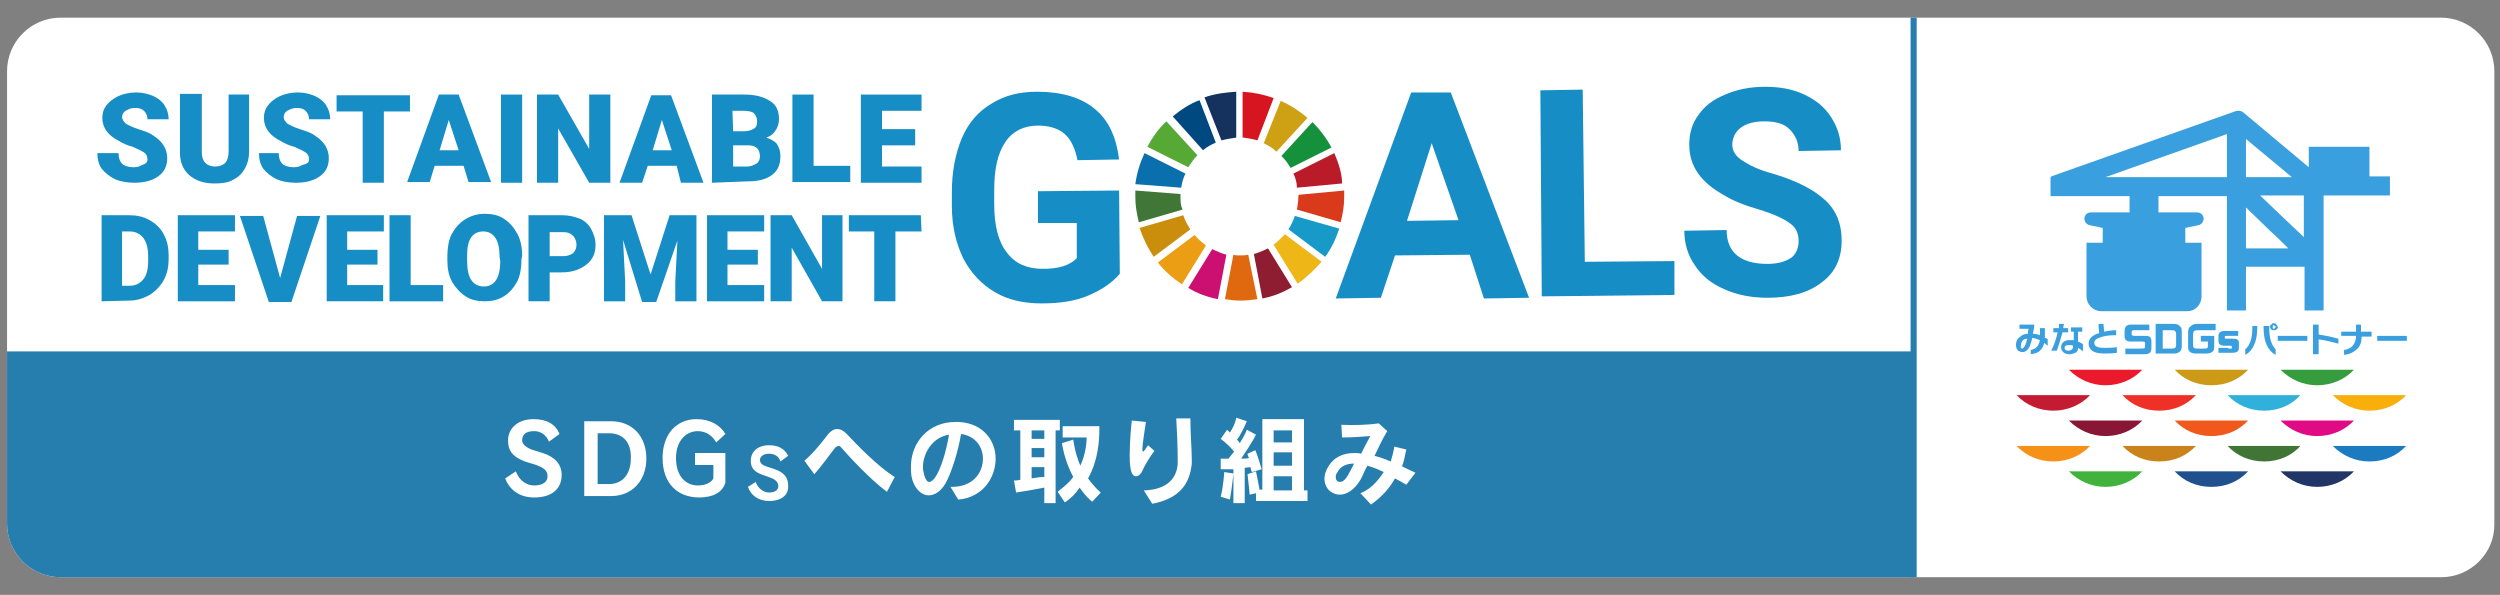
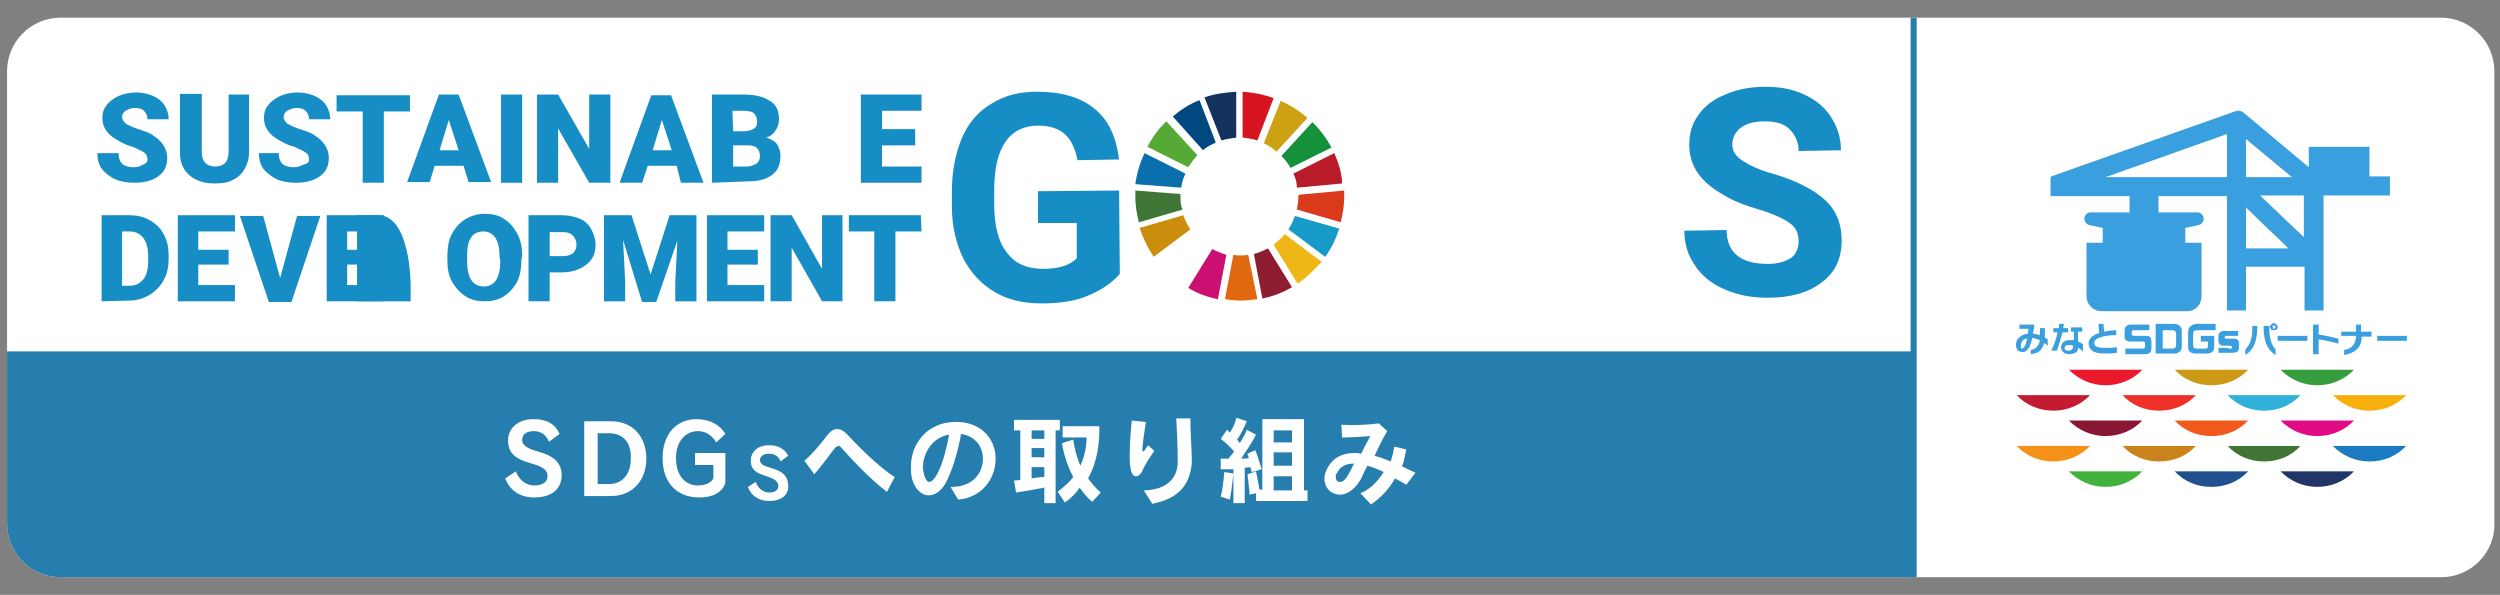
<svg xmlns="http://www.w3.org/2000/svg" version="1.1" id="レイヤー_1" x="0px" y="0px" viewBox="0 0 354.3 84.3" style="enable-background:new 0 0 354.3 84.3;" xml:space="preserve">
  <rect x="0" y="0" width="354.3" height="84.3" fill="#808080" stroke="none" />
  <style type="text/css">
	.st0{fill:#FFFFFF;}
	.st1{fill:#178DC6;}
	.st2{fill:#56A935;}
	.st3{fill:#CEA014;}
	.st4{fill:#BA1B29;}
	.st5{fill:#15903B;}
	.st6{fill:#407636;}
	.st7{fill:#EEB616;}
	.st8{fill:#DA3A1C;}
	.st9{fill:#EB9D14;}
	.st10{fill:#0A6FAD;}
	.st11{fill:#8F1D31;}
	.st12{fill:#189AC9;}
	.st13{fill:#E0680E;}
	.st14{fill:#D61521;}
	.st15{fill:#CB1072;}
	.st16{fill:#15315D;}
	.st17{fill:#CA8D0C;}
	.st18{fill:#004980;}
	.st19{fill:#267EAE;}
	.st20{fill:none;stroke:#267EAE;stroke-width:0.864;stroke-miterlimit:10;}
	.st21{fill:#399FDE;}
	.st22{fill:#C21B32;}
	.st23{fill:#EE3027;}
	.st24{fill:#30B1DB;}
	.st25{fill:#F8AF0B;}
	.st26{fill:#EA1A2C;}
	.st27{fill:#CD9A18;}
	.st28{fill:#359D3E;}
	.st29{fill:#41B33C;}
	.st30{fill:#20518E;}
	.st31{fill:#213567;}
	.st32{fill:#F69118;}
	.st33{fill:#CA831A;}
	.st34{fill:#407536;}
	.st35{fill:#1C7BC0;}
	.st36{fill:#8A1636;}
	.st37{fill:#F1591C;}
	.st38{fill:#E00A85;}
</style>
  <path class="st0" d="M346,81.8H8.6c-4.2,0-7.6-3.4-7.6-7.6V10.1c0-4.2,3.4-7.6,7.6-7.6h337.3c4.2,0,7.6,3.4,7.6,7.6v64.1  C353.6,78.4,350.1,81.8,346,81.8z" />
  <g>
    <path class="st1" d="M158.7,38.8c-1.1,1.3-2.6,2.3-4.5,3.1s-4.1,1.1-6.6,1.1c-2.5,0-4.8-0.5-6.6-1.6c-1.9-1.1-3.4-2.7-4.5-4.8   c-1-2.1-1.6-4.5-1.6-7.4v-2c0-2.9,0.5-5.4,1.4-7.6c0.9-2.1,2.3-3.8,4.2-4.9c1.9-1.2,4-1.7,6.5-1.7c3.4,0,6.2,0.8,8.1,2.4   c2,1.6,3.1,4,3.5,7.2l-5.9,0.1c-0.3-1.6-0.9-2.9-1.8-3.7c-0.9-0.8-2.2-1.2-3.8-1.2c-2,0-3.6,0.8-4.6,2.3c-1.1,1.6-1.6,3.8-1.6,6.9   v1.9c0,3.1,0.6,5.4,1.8,6.9c1.2,1.6,2.9,2.3,5.1,2.3c2.3,0,3.8-0.5,4.8-1.5v-5h-5.5v-4.5l11.5-0.1L158.7,38.8z" />
-     <path class="st1" d="M208.3,36.1l-10.6,0.1l-2,6l-6.4,0.1L200,13.1h5.6l11.1,29.1l-6.4,0.1L208.3,36.1z M199.4,31.3l7.3-0.1   l-3.8-10.9L199.4,31.3z" />
-     <path class="st1" d="M224.6,37.1l12.7-0.1v4.8l-18.8,0.2l-0.2-29.2l6-0.1L224.6,37.1z" />
    <path class="st1" d="M254.9,34.2c0-1.2-0.4-2-1.3-2.6c-0.8-0.6-2.3-1.3-4.3-1.9c-2.1-0.6-3.8-1.3-4.9-2c-3.3-1.8-5-4.1-5-7.2   c0-1.6,0.4-3,1.3-4.2c0.9-1.3,2.1-2.2,3.8-2.9c1.6-0.7,3.5-1.1,5.6-1.1c2.1,0,3.9,0.3,5.6,1.1s2.9,1.8,3.8,3.2s1.4,2.9,1.4,4.7   l-6,0.1c0-1.3-0.5-2.3-1.3-3.1c-0.8-0.8-2-1.1-3.5-1.1s-2.6,0.3-3.4,0.9c-0.8,0.6-1.2,1.5-1.2,2.4c0,0.9,0.5,1.7,1.5,2.3   c0.9,0.6,2.3,1.3,4.2,1.8c3.4,1,5.9,2.3,7.5,3.8c1.6,1.5,2.3,3.4,2.3,5.7c0,2.5-0.9,4.5-2.8,5.9c-1.9,1.5-4.5,2.2-7.7,2.2   c-2.3,0-4.3-0.4-6.1-1.2c-1.9-0.8-3.3-2-4.2-3.4c-1-1.4-1.5-3.1-1.5-4.9l6-0.1c0,3.2,2,4.8,5.8,4.8c1.4,0,2.5-0.3,3.4-0.9   C254.5,36,254.9,35.2,254.9,34.2z" />
  </g>
  <g id="XMLID_37_">
    <path id="XMLID_54_" class="st2" d="M168.4,23.7c0.4-0.6,0.8-1.2,1.3-1.7l-4.4-4.8c-1.1,1-2,2.3-2.7,3.6L168.4,23.7z" />
    <path id="XMLID_53_" class="st3" d="M179.1,20.3c0.6,0.3,1.3,0.7,1.8,1.2l4.4-4.8c-1.2-1-2.4-1.8-3.8-2.4L179.1,20.3z" />
    <path id="XMLID_52_" class="st4" d="M189.1,21.7l-5.8,2.9c0.3,0.6,0.5,1.3,0.5,2l6.4-0.6C190.2,24.6,189.7,23.1,189.1,21.7" />
    <path id="XMLID_51_" class="st5" d="M182.9,23.8l5.8-2.9c-0.7-1.3-1.6-2.5-2.7-3.6l-4.4,4.8C182.1,22.6,182.5,23.1,182.9,23.8" />
    <path id="XMLID_50_" class="st6" d="M167.3,27.9c0-0.2,0-0.2,0-0.4l-6.4-0.5c0,0.3,0,0.6,0,0.9c0,1.3,0.2,2.4,0.5,3.6l6.2-1.8   C167.3,29.1,167.3,28.5,167.3,27.9" />
    <path id="XMLID_49_" class="st7" d="M182.1,33.2c-0.5,0.5-1,1-1.6,1.5l3.4,5.5c1.3-0.9,2.3-1.9,3.4-3.1L182.1,33.2z" />
    <path id="XMLID_48_" class="st8" d="M184,27.9c0,0.6-0.1,1.2-0.2,1.8l6.2,1.8c0.3-1.2,0.5-2.3,0.5-3.6c0-0.3,0-0.6,0-0.9l-6.4,0.6   C184,27.7,184,27.8,184,27.9" />
-     <path id="XMLID_47_" class="st9" d="M169.3,33.3l-5.2,3.9c0.9,1.2,2.1,2.2,3.4,3.1l3.4-5.5C170.3,34.3,169.8,33.9,169.3,33.3" />
    <path id="XMLID_46_" class="st10" d="M167.4,26.6c0.1-0.7,0.3-1.4,0.6-2l-5.8-2.9c-0.6,1.3-1.1,2.8-1.3,4.4L167.4,26.6z" />
    <path id="XMLID_45_" class="st11" d="M183.1,40.7l-3.4-5.5c-0.6,0.3-1.3,0.6-2,0.8l1.2,6.3C180.5,42,181.9,41.4,183.1,40.7" />
    <path id="XMLID_44_" class="st12" d="M183.5,30.6c-0.2,0.6-0.5,1.3-0.9,1.9l5.2,3.9c0.9-1.2,1.5-2.5,2-4L183.5,30.6z" />
    <path id="XMLID_43_" class="st13" d="M176.9,36.1c-0.4,0.1-0.8,0.1-1.2,0.1c-0.3,0-0.6,0-0.9-0.1l-1.2,6.3c0.7,0.1,1.4,0.2,2.2,0.2   s1.6-0.1,2.4-0.2L176.9,36.1z" />
    <path id="XMLID_42_" class="st14" d="M176.2,19.5c0.7,0.1,1.4,0.2,2,0.4l2.3-6c-1.4-0.5-2.8-0.8-4.4-0.9V19.5z" />
    <path id="XMLID_41_" class="st15" d="M173.8,36.1c-0.7-0.2-1.4-0.5-2-0.8l-3.4,5.5c1.3,0.8,2.7,1.3,4.2,1.6L173.8,36.1z" />
    <path id="XMLID_40_" class="st16" d="M173.1,19.9c0.7-0.2,1.4-0.3,2.1-0.4v-6.5c-1.6,0.1-3.1,0.3-4.5,0.8L173.1,19.9z" />
    <path id="XMLID_39_" class="st17" d="M168.7,32.5c-0.4-0.6-0.8-1.3-1-2l-6.2,1.8c0.5,1.5,1.2,2.9,2,4.1L168.7,32.5z" />
    <path id="XMLID_38_" class="st18" d="M170.5,21.3c0.5-0.5,1.2-0.8,1.8-1.1l-2.3-6c-1.4,0.5-2.7,1.4-3.8,2.3L170.5,21.3z" />
  </g>
  <path class="st1" d="M20.9,22.6c0-0.5-0.2-0.8-0.5-1c-0.3-0.2-0.9-0.5-1.6-0.8c-0.8-0.2-1.4-0.5-1.9-0.8c-1.6-0.8-2.4-1.9-2.4-3.3  c0-0.7,0.2-1.3,0.6-1.8c0.4-0.5,0.9-0.9,1.7-1.3c0.7-0.3,1.6-0.5,2.5-0.5c0.9,0,1.7,0.2,2.4,0.5s1.3,0.8,1.6,1.3  c0.4,0.6,0.6,1.3,0.6,2h-3c0-0.5-0.2-0.9-0.5-1.2c-0.3-0.3-0.7-0.4-1.3-0.4s-0.9,0.2-1.3,0.4c-0.3,0.2-0.5,0.5-0.5,0.9  c0,0.3,0.2,0.6,0.5,0.9c0.3,0.2,0.9,0.5,1.8,0.8c0.9,0.3,1.6,0.5,2.1,0.9c1.3,0.8,2,1.9,2,3.2c0,1.1-0.4,2-1.3,2.6  c-0.8,0.6-2,0.9-3.4,0.9c-1,0-2-0.2-2.7-0.5c-0.8-0.4-1.4-0.9-1.9-1.5c-0.4-0.6-0.6-1.3-0.6-2.2h3c0,0.7,0.2,1.2,0.5,1.5  c0.3,0.3,0.9,0.5,1.6,0.5c0.5,0,0.9-0.1,1.2-0.3C20.7,23.2,20.9,23,20.9,22.6z" />
  <path class="st1" d="M35.3,13.4v8.1c0,0.9-0.2,1.7-0.6,2.4c-0.4,0.7-0.9,1.2-1.7,1.6c-0.7,0.4-1.6,0.5-2.6,0.5  c-1.5,0-2.7-0.4-3.6-1.2c-0.9-0.8-1.3-1.9-1.3-3.2v-8.3h3.1v8.3c0,1.3,0.7,2,1.9,2c0.6,0,1.1-0.2,1.4-0.5c0.3-0.3,0.5-0.9,0.5-1.6  v-8.1H35.3z" />
  <path class="st1" d="M43.8,22.6c0-0.5-0.2-0.8-0.5-1c-0.3-0.2-0.9-0.5-1.6-0.8c-0.8-0.2-1.4-0.5-1.9-0.8c-1.6-0.8-2.4-1.9-2.4-3.3  c0-0.7,0.2-1.3,0.6-1.8c0.4-0.5,0.9-0.9,1.7-1.3c0.7-0.3,1.6-0.5,2.5-0.5c0.9,0,1.7,0.2,2.4,0.5s1.3,0.8,1.6,1.3  c0.4,0.6,0.6,1.3,0.6,2h-3c0-0.5-0.2-0.9-0.5-1.2c-0.3-0.3-0.7-0.4-1.3-0.4c-0.5,0-0.9,0.2-1.3,0.4c-0.3,0.2-0.5,0.5-0.5,0.9  c0,0.3,0.2,0.6,0.5,0.9c0.3,0.2,0.9,0.5,1.8,0.8c0.9,0.3,1.6,0.5,2.1,0.9c1.3,0.8,2,1.9,2,3.2c0,1.1-0.4,2-1.3,2.6  c-0.8,0.6-2,0.9-3.4,0.9c-1,0-2-0.2-2.7-0.5c-0.8-0.4-1.4-0.9-1.9-1.5c-0.4-0.6-0.6-1.3-0.6-2.2h2.8c0,0.7,0.2,1.2,0.5,1.5  c0.3,0.3,0.9,0.5,1.6,0.5c0.5,0,0.9-0.1,1.2-0.3C43.6,23.2,43.8,23,43.8,22.6z" />
  <path class="st1" d="M58.2,15.8h-3.8v10.1h-3V15.8h-3.7v-2.3h10.4V15.8z" />
  <path class="st1" d="M65.7,23.5h-4.1l-0.7,2.3h-3.2l4.5-12.4H65l4.6,12.4h-3.2L65.7,23.5z M62.3,21.3H65L63.6,17L62.3,21.3z" />
  <path class="st1" d="M74,25.9h-3V13.4h3V25.9z" />
  <path class="st1" d="M86.5,25.9h-3l-4.4-7.7v7.7h-3V13.4h3l4.4,7.7v-7.7h3V25.9z" />
  <path class="st1" d="M95.9,23.5h-4.1L91,25.9h-3.2l4.5-12.4h2.8l4.6,12.4h-3.2L95.9,23.5z M92.5,21.3h2.7L93.8,17L92.5,21.3z" />
  <path class="st1" d="M100.9,25.9V13.4h4.5c1.6,0,2.8,0.3,3.7,0.9c0.9,0.5,1.3,1.4,1.3,2.6c0,0.6-0.2,1.2-0.5,1.6  c-0.3,0.5-0.7,0.8-1.3,1c0.6,0.2,1.2,0.5,1.5,0.9c0.3,0.5,0.5,1,0.5,1.7c0,1.3-0.4,2.1-1.2,2.7s-1.9,0.9-3.4,0.9L100.9,25.9z   M103.9,18.6h1.6c0.6,0,1.1-0.2,1.4-0.4c0.3-0.2,0.4-0.5,0.4-1c0-0.5-0.2-0.9-0.5-1.2c-0.3-0.2-0.8-0.3-1.5-0.3h-1.5L103.9,18.6  L103.9,18.6z M103.9,20.6v3h2c0.5,0,0.9-0.2,1.3-0.4c0.3-0.2,0.5-0.6,0.5-1c0-1-0.5-1.6-1.6-1.6H103.9z" />
-   <path class="st1" d="M115.3,23.5h5.2v2.3h-8.2V13.4h3V23.5z" />
  <path class="st1" d="M129.7,20.6H125v3h5.6v2.3H122V13.4h8.6v2.3H125v2.6h4.7V20.6z" />
  <path class="st1" d="M14.4,42.7V30.5h3.9c1.1,0,2,0.2,2.9,0.7c0.9,0.5,1.6,1.2,2,2c0.5,0.9,0.7,1.9,0.7,3v0.5c0,1.1-0.2,2.1-0.7,3  c-0.5,0.9-1.2,1.6-2,2.1c-0.9,0.5-1.8,0.8-2.9,0.8L14.4,42.7L14.4,42.7z M17.3,32.8v7.7h1c0.9,0,1.5-0.3,2-0.9  c0.5-0.6,0.7-1.5,0.7-2.7v-0.5c0-1.2-0.2-2-0.7-2.7c-0.5-0.6-1.1-0.9-2-0.9L17.3,32.8L17.3,32.8z" />
  <path class="st1" d="M32.4,37.5h-4.3v2.9h5.2v2.3h-8.1V30.5h8.1v2.3h-5.2v2.6h4.3V37.5z" />
  <path class="st1" d="M39.7,39.4l2.4-8.8h3.3l-4.1,12.2h-3.2l-4.1-12.2h3.3L39.7,39.4z" />
  <path class="st1" d="M53.5,37.5h-4.3v2.9h5.1v2.3h-8V30.5h8.1v2.3h-5.2v2.6h4.3V37.5z" />
-   <path class="st1" d="M58.2,40.4h4.6v2.3h-7.6V30.5h3C58.2,30.5,58.2,40.4,58.2,40.4z" />
+   <path class="st1" d="M58.2,40.4v2.3h-7.6V30.5h3C58.2,30.5,58.2,40.4,58.2,40.4z" />
  <path class="st1" d="M73.9,36.8c0,1.2-0.2,2.3-0.6,3.1c-0.5,0.9-1.1,1.6-1.9,2.1c-0.8,0.5-1.7,0.7-2.7,0.7s-2-0.2-2.7-0.7  c-0.8-0.5-1.4-1.2-1.9-2c-0.5-0.9-0.7-1.9-0.7-3.1v-0.6c0-1.2,0.2-2.3,0.6-3.1c0.5-0.9,1.1-1.6,1.9-2.1c0.8-0.5,1.7-0.8,2.8-0.8  c1,0,2,0.2,2.7,0.7c0.8,0.5,1.4,1.2,1.9,2.1c0.5,0.9,0.7,2,0.7,3.1L73.9,36.8L73.9,36.8z M70.8,36.4c0-1.2-0.2-2.1-0.6-2.7  c-0.4-0.6-1-0.9-1.7-0.9c-1.5,0-2.3,1.1-2.3,3.3v0.9c0,1.2,0.2,2.1,0.6,2.7c0.4,0.6,1,0.9,1.8,0.9c0.7,0,1.3-0.3,1.7-0.9  c0.4-0.6,0.6-1.6,0.6-2.7L70.8,36.4L70.8,36.4z" />
  <path class="st1" d="M77.9,38.6v4.1h-3V30.5h4.8c0.9,0,1.7,0.2,2.5,0.5c0.7,0.3,1.3,0.9,1.6,1.5s0.6,1.3,0.6,2.2  c0,1.2-0.4,2.1-1.3,2.8c-0.9,0.7-2,1.1-3.5,1.1L77.9,38.6L77.9,38.6z M77.9,36.3h2c0.5,0,1-0.2,1.3-0.4c0.3-0.3,0.5-0.7,0.5-1.2  c0-0.5-0.2-1-0.5-1.3c-0.3-0.3-0.7-0.5-1.3-0.5h-2L77.9,36.3L77.9,36.3z" />
  <path class="st1" d="M89.5,30.5l2.7,8.4l2.7-8.4h3.8v12.2h-3v-2.8l0.3-5.8l-3,8.7h-2L88.3,34l0.3,5.9v2.8h-3V30.5H89.5z" />
  <path class="st1" d="M107.4,37.5h-4.3v2.9h5.2v2.3h-8.1V30.5h8.1v2.3h-5.2v2.6h4.3L107.4,37.5L107.4,37.5z" />
  <path class="st1" d="M119.4,42.7h-2.9l-4.3-7.6v7.6h-3V30.5h3l4.3,7.6v-7.6h2.9V42.7z" />
  <path class="st1" d="M130.6,32.8h-3.7v9.9h-3v-9.9h-3.6v-2.3h10.2L130.6,32.8L130.6,32.8z" />
  <path class="st19" d="M1,49.8v24.4c0,4.2,3.4,7.6,7.6,7.6h262.6v-32H1z" />
  <g>
    <path class="st0" d="M75.7,70.5c-2.1,0-3.5-1.1-4.1-2.7l1.5-1c0.5,1.3,1.5,2,2.6,2c1.2,0,1.9-0.5,1.9-1.3s-0.5-1.2-1.6-1.6   l-1.6-0.5C72.8,64.8,72,64,72,62.4c0-1.6,1.3-3,3.6-3c1.9,0,3.1,0.7,3.7,2.1l-1.5,1.1c-0.4-1-1.2-1.5-2.1-1.5   c-1.2,0-1.7,0.5-1.7,1.3c0,0.5,0.4,0.9,1.3,1.3l1.6,0.5c1.6,0.5,2.7,1.5,2.7,3.1C79.6,69.3,78.2,70.5,75.7,70.5z" />
    <path class="st0" d="M86.6,70.3h-3.8V59.7h3.8c3,0,5,2.1,5,5.3C91.6,68.1,89.6,70.3,86.6,70.3z M86.3,61.4h-1.6v7.2h1.6   c2,0,3.1-1.5,3.1-3.6C89.5,62.7,88.3,61.4,86.3,61.4z" />
    <path class="st0" d="M99.1,70.5c-3.1,0-5.2-2-5.2-5.6c0-3.4,2-5.5,4.8-5.5c2,0,3.4,0.9,4.1,2.1l-1.3,1.2c-0.5-0.9-1.4-1.6-2.6-1.6   c-1.7,0-3.1,1.4-3.1,3.8c0,2.6,1.4,3.9,3.1,3.9c1.1,0,1.9-0.4,2.2-1v-1.9h-2.6v-1.7h4.3v4.2C102.4,69.8,101,70.5,99.1,70.5z" />
    <path class="st0" d="M109,71c-1.5,0-2.6-0.8-3-2l1.1-0.7c0.3,0.9,1.1,1.5,1.9,1.5c0.9,0,1.3-0.4,1.3-0.9c0-0.5-0.3-0.9-1.1-1.2   l-1.1-0.4c-1.2-0.4-1.7-1-1.7-2c0-1.2,0.9-2.2,2.6-2.2c1.3,0,2.2,0.5,2.7,1.5l-1.1,0.8c-0.2-0.7-0.8-1.1-1.6-1.1s-1.3,0.4-1.3,0.9   c0,0.4,0.3,0.7,0.9,0.9l1.2,0.4c1.2,0.4,1.9,1.1,1.9,2.3C111.8,70.1,110.8,71,109,71z" />
    <path class="st0" d="M125.7,69.7c-2.3-1.7-5.2-4.8-6.5-6.3c-0.2-0.2-0.2-0.2-0.4-0.2c-0.1,0-0.2,0.1-0.4,0.2   c-0.5,0.6-1.9,2.6-3,3.8l-1.4-1.9c1.4-1.2,2.7-2.9,3.3-3.7c0.4-0.5,0.9-0.8,1.3-0.8c0.5,0,0.9,0.2,1.4,0.7c1.4,1.5,4.5,4.7,6.8,6.1   L125.7,69.7z" />
    <path class="st0" d="M135.8,70.8l-1.1-1.8c0.1,0,0.2,0,0.2,0c3,0,4.4-2,4.4-4c0-1.6-1-3.2-3.1-3.5c-0.4,2.5-1.4,5.6-2.2,7   c-0.7,1.2-1.6,1.7-2.4,1.7c-1,0-1.9-0.9-2.3-2.2c-0.2-0.6-0.2-1.3-0.2-1.9c0-3.3,2.4-6.3,6.3-6.3c0.2,0,0.4,0,0.5,0   c3.5,0.2,5.2,2.7,5.2,5.2C141.1,67.7,139.3,70.5,135.8,70.8z M130.8,66.2c0,0.4,0.1,0.8,0.2,1.2c0.2,0.6,0.4,0.9,0.7,0.9   c0.2,0,0.5-0.2,0.8-0.6c0.9-1.3,1.6-3.8,2-6.1C132,62,130.8,64.4,130.8,66.2z" />
    <path class="st0" d="M149.6,61v10.3H148v-2.2c-2,0.4-4,0.7-4,0.7l-0.3-1.7c0,0,0.5,0,0.9-0.1v-7h-0.9v-1.5h6.5V61H149.6z M148,61   h-1.8v1.2h1.8V61z M148,63.5h-1.8v1.3h1.8V63.5z M148,66.2h-1.8v1.6c0.5-0.1,1.2-0.2,1.8-0.2V66.2z M154.8,71.1   c-0.7-0.5-1.3-1.3-1.8-2c-0.5,0.8-1.3,1.6-2.1,2.1l-1-1.5l0.1-0.1c0.9-0.7,1.6-1.3,2.1-2c-1.3-2.4-1.6-4.8-1.6-4.8l1.6-0.5   c0,0,0.2,1.8,1,3.7c0.8-1.7,0.9-3.4,0.9-4h-3.4v-1.6h5.2v0.4c0,1.8-0.2,4.5-1.6,7c0.5,0.7,1.1,1.4,1.8,2L154.8,71.1z" />
    <path class="st0" d="M161.9,66.7c-0.2,0.5-0.6,0.8-0.9,0.8c-0.4,0-0.7-0.4-0.8-1.3c-0.1-0.5-0.1-1.1-0.1-1.7c0-1.8,0.2-4.1,0.3-4.9   l2,0.2c-0.2,1.2-0.5,3.3-0.5,3.8c0,0.2,0,0.4,0.1,0.4s0.3-0.3,0.7-0.9l0.9,0.8C163,64.7,162.3,65.8,161.9,66.7z M163.3,71.4   l-1.2-1.9c3.5-0.1,4.7-1.9,4.8-3.8c0-0.2,0-0.5,0-0.9c0-1.6-0.1-3.6-0.2-5.5h2c0,2,0.2,4.5,0.2,5.9c0,0.2,0,0.4,0,0.5   C168.6,68.5,167.3,70.6,163.3,71.4z" />
    <path class="st0" d="M177.4,66.9c0,0-0.1-0.3-0.2-0.7c-0.2,0-0.6,0.1-0.8,0.1v5h-1.6v-4.8c-0.8,0-1.8,0-1.8,0L173,65   c0,0,0.5,0,1.1,0c0.2-0.3,0.5-0.6,0.8-1c-0.5-0.6-1.2-1.3-1.9-1.8l0.9-1.3c0.2,0.2,0.2,0.2,0.4,0.4c0.4-0.6,0.8-1.4,0.9-2.1   l1.5,0.5c-0.4,0.9-0.9,2-1.4,2.6c0.2,0.2,0.3,0.3,0.4,0.5c0.3-0.5,0.8-1.3,1-1.9l1.3,0.7c-0.5,1-1.3,2.2-2.1,3.4   c0.2,0,0.9,0,1.1-0.1c-0.1-0.2-0.2-0.4-0.2-0.6l1.1-0.5c0.2,0.4,0.7,2,0.9,2.7L177.4,66.9z M174.3,70.8l-1.3-0.4   c0.4-1.6,0.5-3.5,0.5-3.5l1.3,0.2C174.8,67,174.6,69.2,174.3,70.8z M178,71v-1.1l-0.9,0.2c0,0-0.1-1.3-0.3-2.9l1.2-0.4   c0.2,0.9,0.3,1.6,0.5,2.6h0.4v-10h5.9v10.1h0.5V71H178z M183.1,61h-2.6v1.7h2.6V61z M183.1,64.1h-2.6V66h2.6V64.1z M183.1,67.5   h-2.6v2h2.6V67.5z" />
    <path class="st0" d="M199.3,68.7c-0.5-0.3-1-0.6-1.6-0.9c-0.9,1.6-2,2.7-3.4,3.7l-1.5-1.6c1.3-0.5,2.4-1.6,3.3-3   c-0.8-0.4-1.6-0.7-2.3-0.9c-0.4,0.6-0.6,1.3-1,2c-0.9,1.5-2,2.1-2.9,2.1c-1.2,0-2.2-0.9-2.2-2.3c0-0.5,0.2-1.1,0.5-1.6   c0.8-1.4,2.1-2,3.8-2c0.2,0,0.5,0,0.9,0.1c0.4-0.8,0.8-1.6,1.3-2.5c-1.3,0.1-2.7,0.2-4,0.2l-0.1-1.8c1.8,0.1,4,0,5.3-0.2l1.2,1.1   c-0.8,1.3-1.3,2.5-1.8,3.5c0.8,0.2,1.6,0.5,2.3,0.8c0.2-0.7,0.4-1.4,0.5-2.1l1.7,0.4c-0.2,0.9-0.3,1.6-0.6,2.4   c0.6,0.3,1.3,0.6,1.9,0.9L199.3,68.7z M191.9,65.7c-1,0-1.9,0.3-2.4,1.3c-0.2,0.2-0.2,0.5-0.2,0.6c0,0.4,0.2,0.7,0.6,0.7   c0.3,0,0.7-0.2,1.1-0.9C191.3,66.9,191.6,66.3,191.9,65.7L191.9,65.7z" />
  </g>
  <line class="st20" x1="271.2" y1="81.8" x2="271.2" y2="2.5" />
  <path class="st21" d="M290.2,49L290.2,49c-0.1-0.1-0.3-0.2-0.5-0.4c-0.1,0.5-0.3,0.8-0.6,1.1c-0.3,0.3-0.7,0.4-1.3,0.5v-0.6  c0.4-0.1,0.7-0.2,0.9-0.5c0.2-0.2,0.3-0.5,0.4-0.9c-0.4-0.1-0.7-0.3-1.1-0.3c-0.1,0.6-0.3,1-0.4,1.3c-0.3,0.5-0.6,0.7-1,0.7  c-0.2,0-0.4-0.1-0.6-0.2c-0.2-0.2-0.3-0.5-0.3-0.8c0-0.4,0.1-0.8,0.5-1.1c0.3-0.3,0.7-0.5,1.2-0.5c0-0.2,0-0.4,0.1-0.7h-1.3V46h2.1  c0,0.4-0.1,0.8-0.2,1.3c0.4,0,0.7,0.1,1,0.2c0-0.2,0-0.6,0-1h0.7c0,0.7,0,1,0,1.4c0.2,0,0.3,0.1,0.4,0.2V49z M287.3,48L287.3,48  c-0.3,0-0.5,0.1-0.7,0.3c-0.1,0.2-0.2,0.4-0.2,0.7c0,0.1,0,0.2,0,0.3c0.1,0.1,0.1,0.1,0.2,0.1C286.9,49.3,287.1,48.8,287.3,48z" />
  <path class="st21" d="M293.2,47.1L293.2,47.1h-0.9c-0.2,0.8-0.5,1.7-0.8,2.6h-0.8c0.4-0.8,0.7-1.6,0.9-2.6H291v-0.6h0.8  c0-0.2,0-0.4,0-0.6h0.7c0,0.2-0.1,0.4-0.1,0.6h0.7V47.1z M295.2,49.8L295.2,49.8c-0.2-0.2-0.5-0.4-0.7-0.5c0,0.3-0.1,0.6-0.4,0.7  c-0.2,0.1-0.5,0.2-0.8,0.2c-0.4,0-0.7-0.1-0.9-0.3c-0.2-0.2-0.3-0.4-0.3-0.7c0-0.3,0.1-0.5,0.3-0.7c0.2-0.2,0.5-0.3,0.9-0.3  c0.2,0,0.4,0,0.6,0v-1.2h-0.4v-0.6h1.6v0.6h-0.6v1.4c0.2,0.1,0.5,0.2,0.7,0.4V49.8z M293.8,49L293.8,49L293.8,49  c-0.2-0.1-0.4-0.1-0.6-0.1c-0.4,0-0.6,0.1-0.6,0.4c0,0.3,0.2,0.4,0.6,0.4C293.7,49.6,293.8,49.4,293.8,49z" />
  <path class="st21" d="M300,50L300,50c-0.6,0.1-1.2,0.1-1.7,0.1c-0.8,0-1.4-0.1-1.8-0.4c-0.3-0.2-0.5-0.6-0.5-1  c0-0.7,0.5-1.2,1.5-1.5c0-0.2-0.1-0.7-0.1-1.3h0.7l0.1,1.1c0.5-0.1,1.1-0.2,1.7-0.2v0.7c-0.9,0-1.7,0.1-2.2,0.3  c-0.7,0.2-0.9,0.5-0.9,0.8c0,0.5,0.5,0.7,1.5,0.7c0.5,0,1,0,1.7-0.1V50z" />
  <path class="st21" d="M319.9,46.4L319.9,46.4c0,2-0.6,3.3-1.7,3.9v-0.8c0.7-0.6,1-1.6,1-3v-0.3h0.7V46.4z M322.5,50.3L322.5,50.3  c-1.1-0.6-1.7-1.9-1.7-3.8v-0.3h0.8v0.3c0,1.4,0.3,2.4,0.9,3V50.3z M322.8,46.3L322.8,46.3c0,0.2,0,0.3-0.2,0.4  c-0.1,0.1-0.2,0.1-0.4,0.1c-0.1,0-0.3,0-0.3-0.1c-0.1-0.1-0.2-0.2-0.2-0.4c0-0.1,0-0.2,0.2-0.3c0-0.1,0.2-0.2,0.3-0.2  c0.1,0,0.3,0,0.4,0.2C322.7,46.1,322.8,46.2,322.8,46.3z M322.5,46.3L322.5,46.3c0,0,0-0.1-0.1-0.1c0,0-0.1-0.1-0.2-0.1  c0,0-0.1,0-0.1,0.1c0,0,0,0.1,0,0.1c0,0.1,0,0.2,0,0.2c0,0,0.1,0.1,0.1,0.1c0.1,0,0.1,0,0.2-0.1C322.4,46.5,322.5,46.4,322.5,46.3z" />
  <polygon class="st21" points="327,48.3 327,48.3 322.8,48.3 322.8,47.6 327,47.6 " />
  <path class="st21" d="M331.4,48.7L331.4,48.7c-0.9-0.2-1.8-0.5-2.8-0.6v2.1h-0.8V46h0.8v1.4c1.2,0.2,2.1,0.4,2.8,0.6V48.7z" />
  <path class="st21" d="M336.2,47.7L336.2,47.7h-1.5c0,0.7-0.2,1.4-0.7,1.8c-0.4,0.4-1,0.7-1.8,0.8v-0.7c0.6-0.1,1-0.3,1.3-0.7  c0.2-0.3,0.4-0.7,0.4-1.3h-2.1V47h2.1v-1h0.7v1h1.5V47.7z" />
  <polygon class="st21" points="341.1,48.3 341.1,48.3 336.9,48.3 336.9,47.6 341.1,47.6 " />
  <path class="st22" d="M285.8,56L285.8,56c1.3,1.4,3.2,2.2,5.2,2.2c2,0,3.9-0.8,5.2-2.2H285.8z" />
  <path class="st23" d="M300.8,56L300.8,56c1.3,1.4,3.1,2.2,5.2,2.2s3.9-0.8,5.2-2.2H300.8z" />
  <path class="st24" d="M315.7,56L315.7,56c1.3,1.4,3.1,2.2,5.2,2.2c2,0,3.9-0.8,5.1-2.2H315.7z" />
  <path class="st25" d="M330.6,56L330.6,56c1.4,1.4,3.2,2.2,5.2,2.2c2.1,0,3.9-0.8,5.2-2.2H330.6z" />
  <path class="st26" d="M293.2,52.4L293.2,52.4c1.4,1.4,3.2,2.2,5.2,2.2s3.9-0.8,5.2-2.2H293.2z" />
  <path class="st27" d="M308.2,52.4L308.2,52.4c1.3,1.4,3.1,2.2,5.2,2.2c2.1,0,3.9-0.8,5.2-2.2H308.2z" />
  <path class="st28" d="M323.2,52.4L323.2,52.4c1.4,1.4,3.2,2.2,5.2,2.2c2,0,3.9-0.8,5.2-2.2H323.2z" />
  <path class="st29" d="M293.2,66.8L293.2,66.8c1.4,1.4,3.2,2.2,5.2,2.2s3.9-0.8,5.2-2.2H293.2z" />
  <path class="st30" d="M308.2,66.8L308.2,66.8c1.3,1.4,3.1,2.2,5.2,2.2c2.1,0,3.9-0.8,5.2-2.2H308.2z" />
  <path class="st31" d="M323.2,66.8L323.2,66.8c1.4,1.4,3.2,2.2,5.2,2.2c2,0,3.9-0.8,5.2-2.2H323.2z" />
  <path class="st32" d="M285.8,63.2L285.8,63.2c1.3,1.4,3.2,2.2,5.2,2.2c2,0,3.9-0.8,5.2-2.2H285.8z" />
  <path class="st33" d="M300.8,63.2L300.8,63.2c1.3,1.4,3.1,2.2,5.2,2.2s3.9-0.8,5.2-2.2H300.8z" />
  <path class="st34" d="M315.7,63.2L315.7,63.2c1.3,1.4,3.1,2.2,5.2,2.2c2,0,3.9-0.8,5.1-2.2H315.7z" />
  <path class="st35" d="M330.6,63.2L330.6,63.2c1.4,1.4,3.2,2.2,5.2,2.2c2.1,0,3.9-0.8,5.2-2.2H330.6z" />
  <path class="st36" d="M293.2,59.6L293.2,59.6c1.4,1.4,3.2,2.2,5.2,2.2s3.9-0.8,5.2-2.2H293.2z" />
  <path class="st37" d="M308.2,59.6L308.2,59.6c1.3,1.4,3.1,2.2,5.2,2.2c2.1,0,3.9-0.8,5.2-2.2H308.2z" />
  <path class="st38" d="M323.2,59.6L323.2,59.6c1.4,1.4,3.2,2.2,5.2,2.2c2,0,3.9-0.8,5.2-2.2H323.2z" />
  <path class="st21" d="M335.8,25.1L335.8,25.1v-4.3h-8.6v2.9L318,16c-0.3-0.3-0.8-0.4-1.3-0.2L290.7,25l0,0.1h-0.1v2.7h11.2  c0,0.1,0,0.2,0,0.2v2.1h-5.5c-0.5,0-0.9,0.4-0.9,0.9c0,0.4,0.3,0.8,0.7,0.9l1.9,0.4v2.1h-2.3v7.6c0,1.1,0.9,2.1,2.1,2.1H310  c1.1,0,2-0.9,2-2.1v-7.6h-2.3v-2.1l1.9-0.4c0.4-0.1,0.7-0.5,0.7-0.9c0-0.5-0.4-0.9-0.9-0.9h-5.5V28c0,0,0-0.1,0-0.2h9.7V44h2.7v-6.2  h8.3V44h2.7V27.7h9.4v-2.7H335.8z M315.6,25.1L315.6,25.1h-17.2l17.2-6.1V25.1z M318.3,19.7L318.3,19.7l6.5,5.4h-6.5V19.7z   M318.3,35.2L318.3,35.2v-5.8c0.9,0.9,2.2,2.1,3.4,3.3c0.9,0.8,1.8,1.7,2.6,2.5H318.3z M326.5,33.6L326.5,33.6  c-1.6-1.5-4-3.8-6.2-5.9h6.2V33.6z" />
  <path class="st21" d="M304.7,46.8L304.7,46.8h-2.2c-0.3,0-0.4,0-0.4,0.3v0.3c0,0.1,0.1,0.2,0.5,0.2h1.3c0.5,0,0.6,0,0.7,0.1  c0.2,0.1,0.3,0.3,0.3,0.7v0.9c0,0.4-0.1,0.7-0.4,0.8c-0.2,0.1-0.5,0.1-1,0.1h-2.3v-0.8h2.2c0.5,0,0.6,0,0.6-0.3v-0.4  c0-0.3-0.1-0.3-0.7-0.3H302c-0.6,0-0.9-0.2-0.9-0.7v-0.8c0-0.6,0.3-0.9,0.9-0.9h2.6V46.8z" />
  <path class="st21" d="M308,45.9L308,45.9c0.5,0,0.8,0.1,1,0.4c0.2,0.2,0.2,0.3,0.2,1.1v1.7c0,0.3-0.1,0.7-0.4,0.8  c-0.2,0.2-0.4,0.2-0.8,0.2h-2.5v-4.2H308z M307.8,49.4L307.8,49.4c0.4,0,0.6-0.1,0.6-0.5v-1.5c0-0.4-0.1-0.6-0.6-0.6h-1.3v2.6H307.8  z" />
  <path class="st21" d="M313.7,46.8L313.7,46.8h-2.1c-0.7,0-0.8,0.1-0.8,0.7v1.3c0,0.5,0.1,0.6,0.6,0.6h0.9c0.5,0,0.6,0,0.6-0.4v-0.6  h-1v-0.8h1.9v1.2c0,0.6,0,0.8-0.2,1c-0.2,0.2-0.5,0.3-0.9,0.3h-1.5c-0.5,0-0.7-0.1-0.9-0.3c-0.2-0.2-0.2-0.4-0.2-0.8v-1.8  c0-0.6,0.1-0.8,0.4-1c0.2-0.2,0.5-0.3,0.9-0.3h2.6V46.8z" />
  <path class="st21" d="M315.8,49.4L315.8,49.4c0.3,0,0.3,0,0.4,0c0.1,0,0.1-0.1,0.1-0.2c0-0.2-0.1-0.2-0.3-0.2h-0.7  c-0.6,0-0.9-0.2-0.9-0.7v-0.7c0-0.5,0.3-0.7,1-0.7h1.8v0.7h-1.6c-0.3,0-0.3,0-0.3,0.2c0,0.2,0,0.2,0.3,0.2h0.9  c0.6,0,0.8,0.2,0.8,0.6v0.7c0,0.5-0.3,0.7-1,0.7h-1.9v-0.7H315.8z" />
</svg>